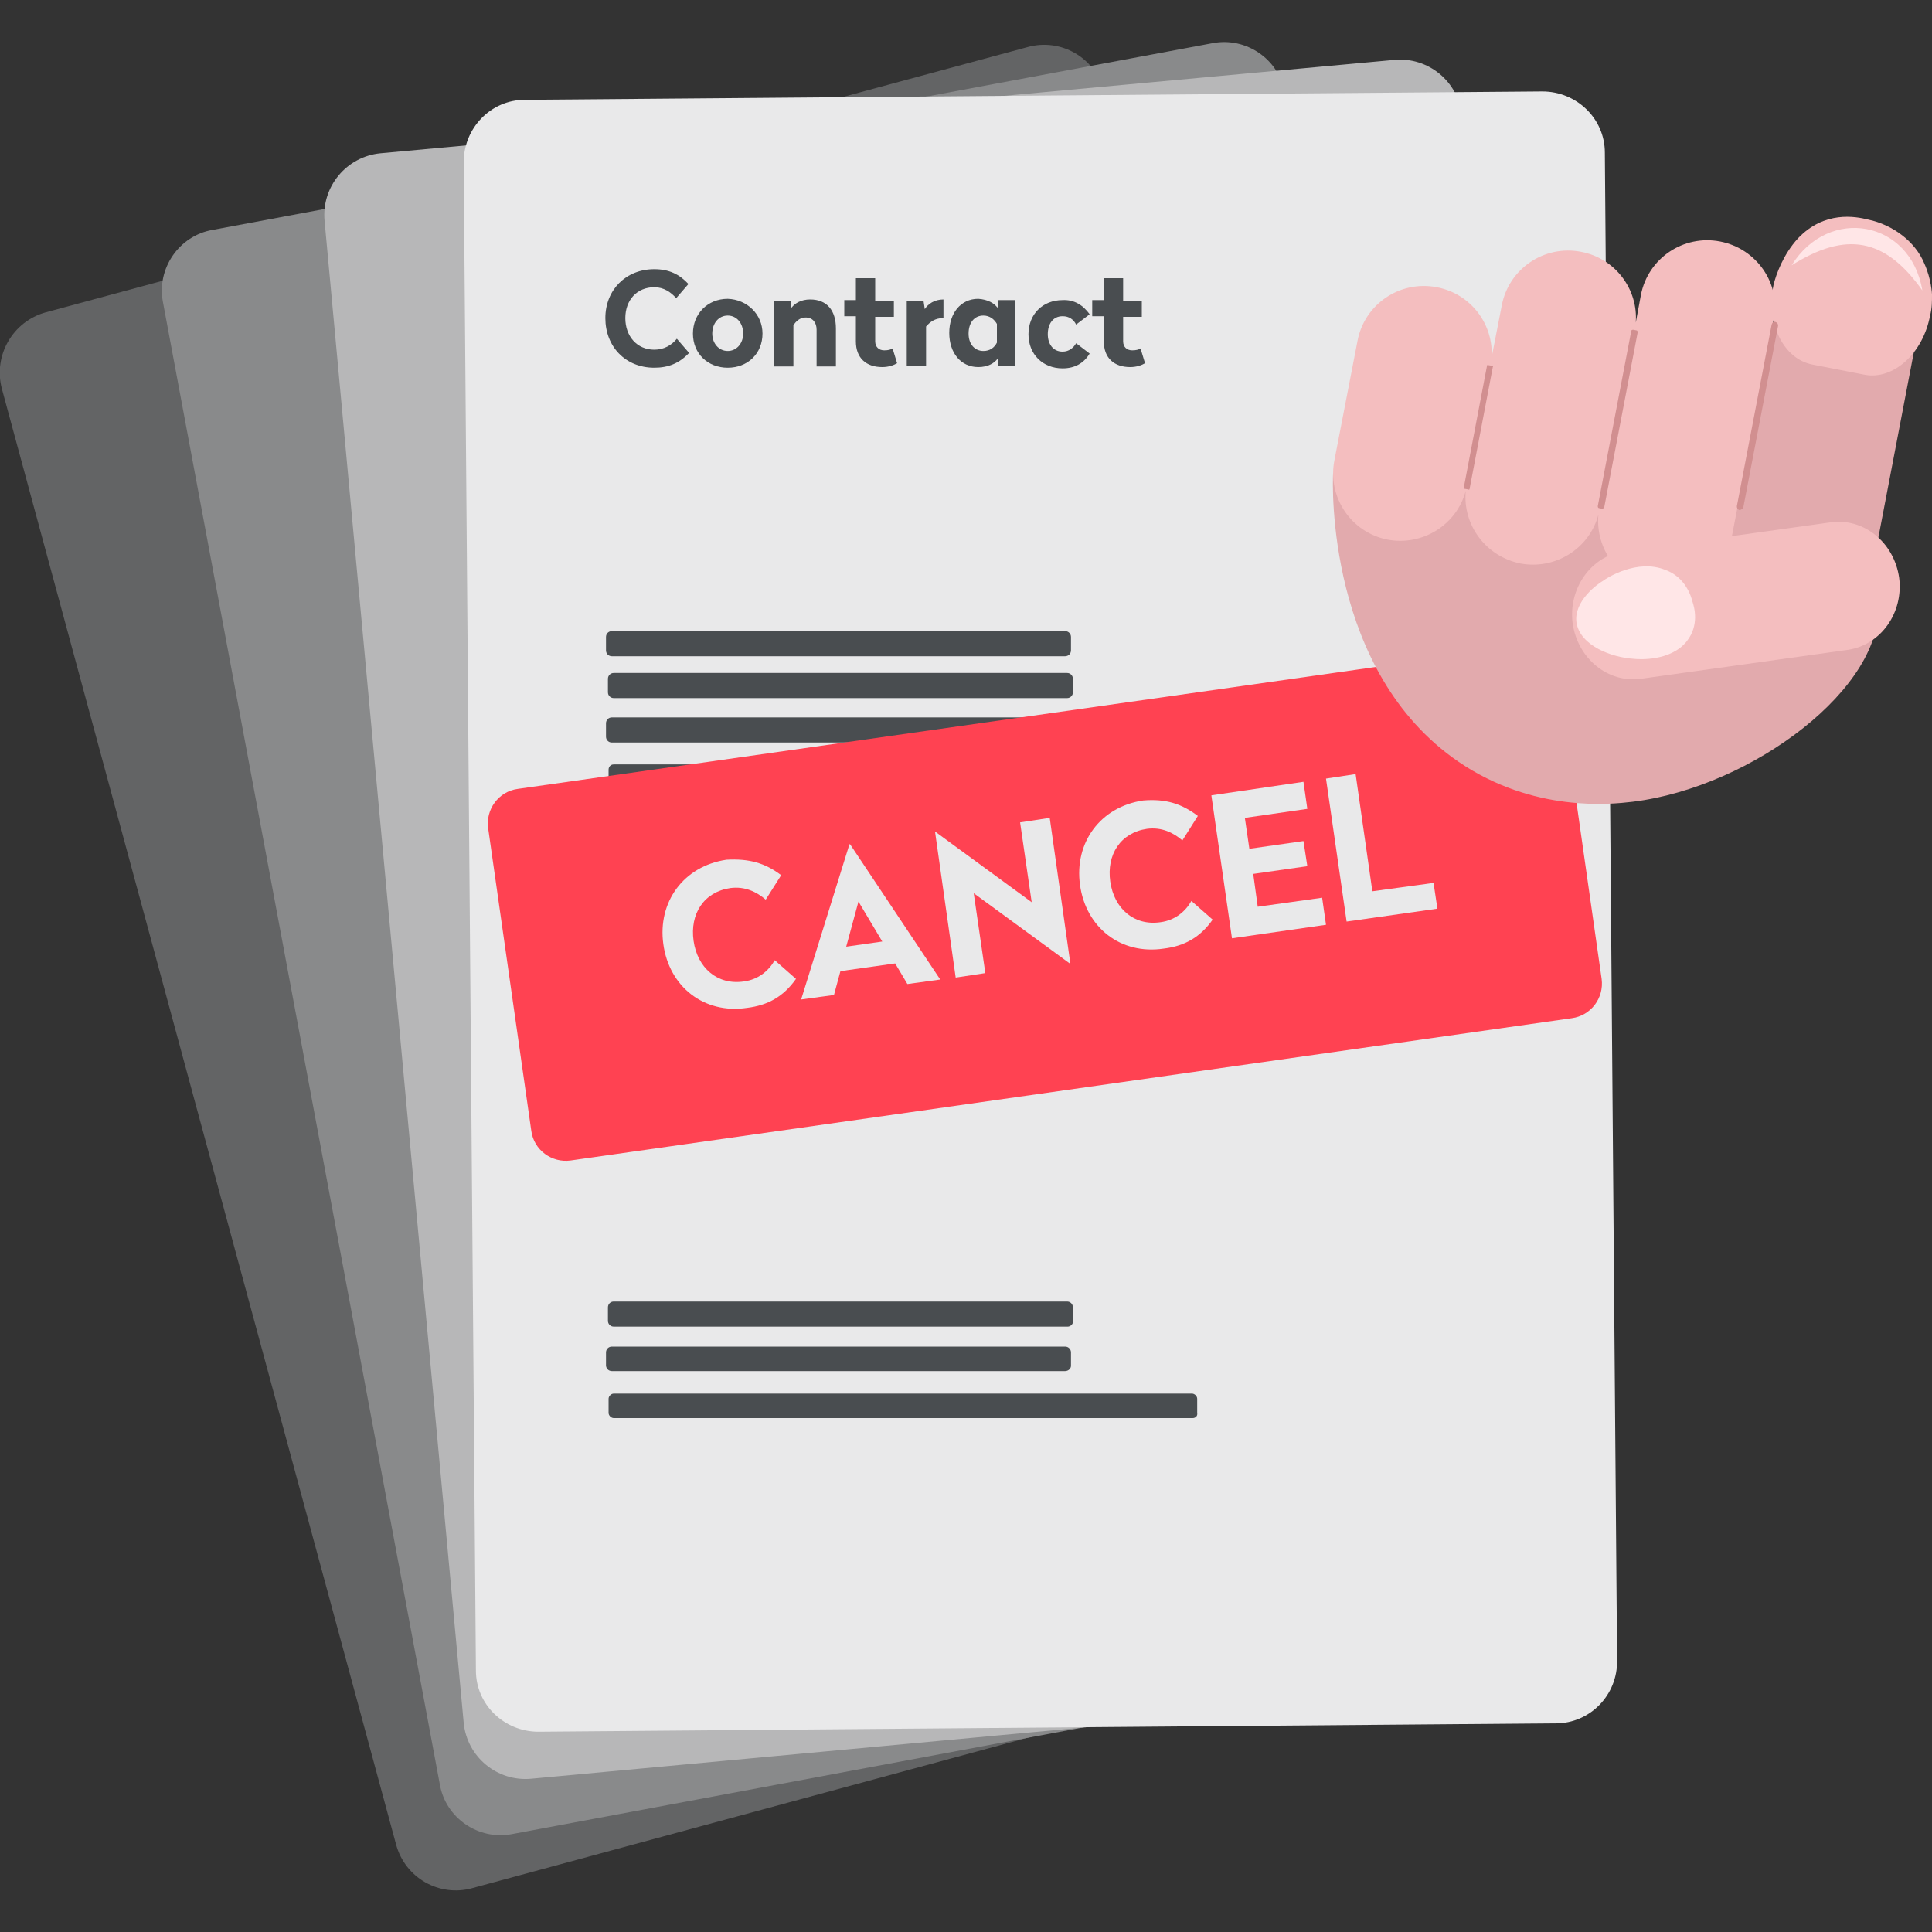
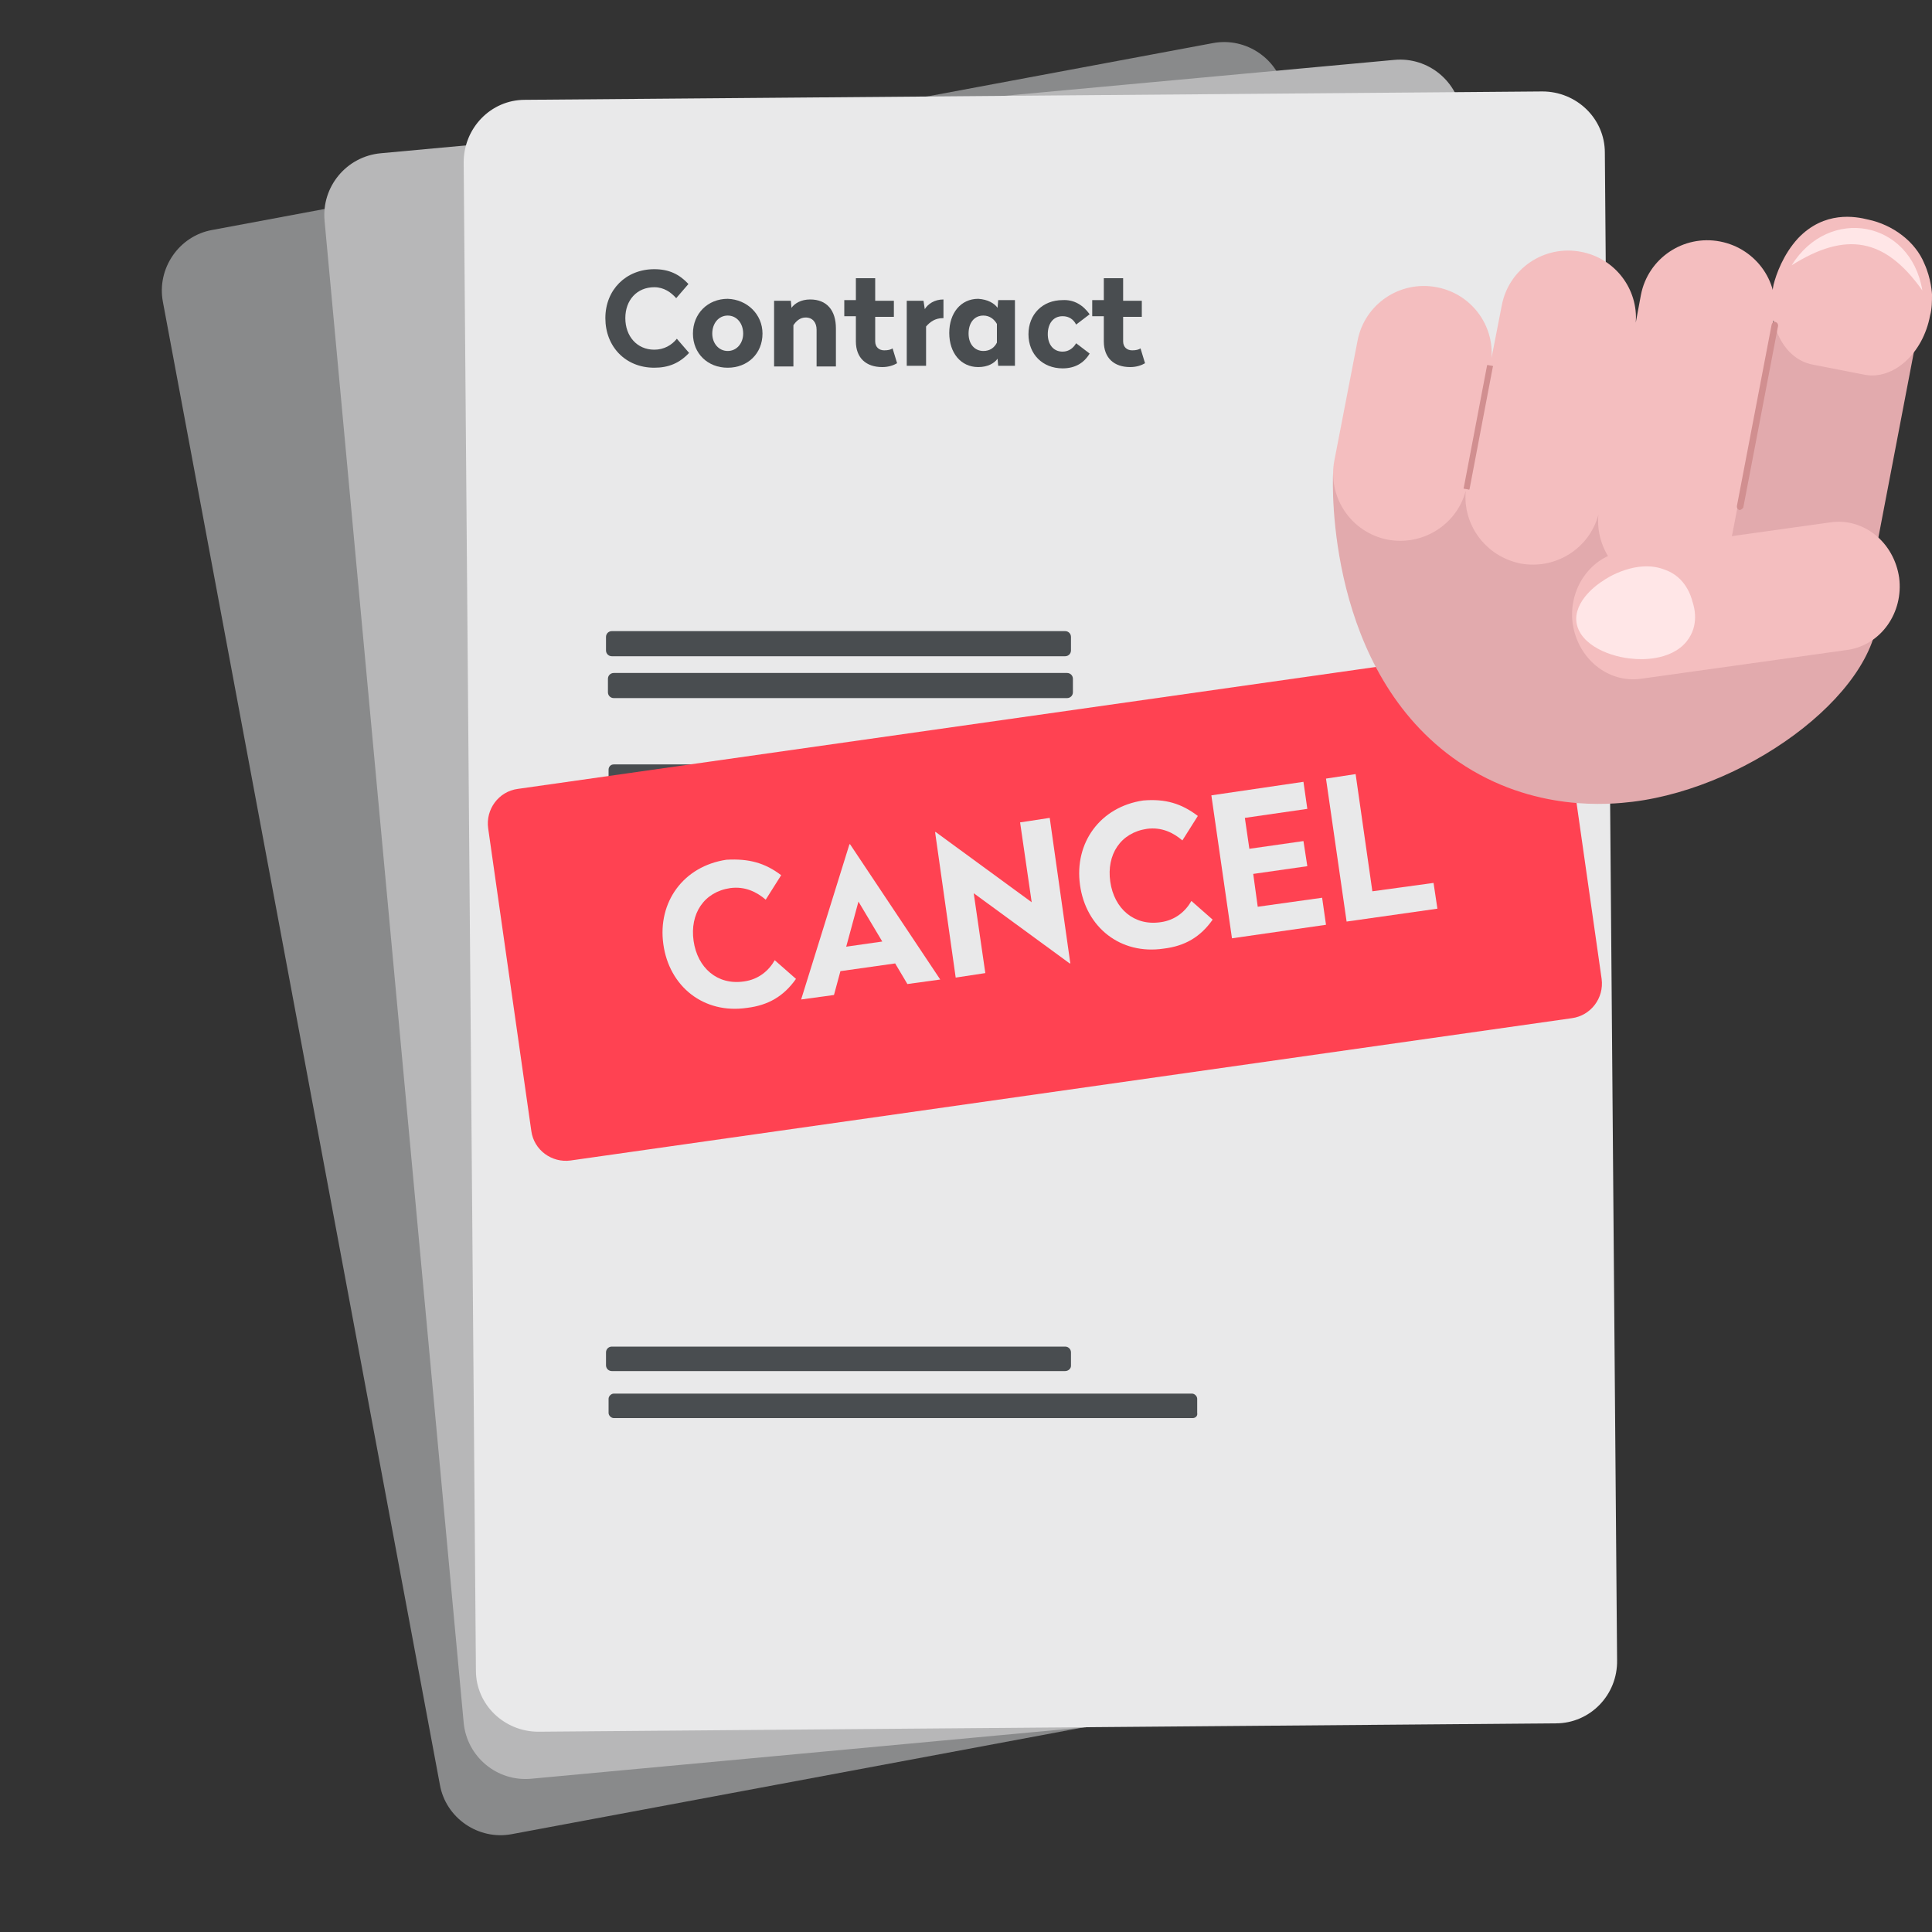
<svg xmlns="http://www.w3.org/2000/svg" xmlns:xlink="http://www.w3.org/1999/xlink" version="1.1" id="Calque_1" x="0px" y="0px" viewBox="0 0 300 300" style="enable-background:new 0 0 300 300;" width="300" height="300" xml:space="preserve">
  <rect x="0" y="0" width="300" height="300" fill="#333333" stroke="none" />
  <style>.st0{fill:#636465;}
	.st1{fill:#898A8B;}
	.st2{fill:#B7B7B8;}
	.st3{fill:#E9E9EA;}
	.st4{fill:#494D50;}
	.st5{fill:#FF4252;}
	.st6{clip-path:url(#SVGID_00000089569489548015953670000008790319642359356600_);}
	.st7{fill:#E2AAAD;}
	.st8{fill:#F4BEBF;}
	.st9{fill:#FFE6E7;}
	.st10{fill:#D18F90;}</style>
  <g>
-     <path class="st0" d="M225.8,251.9L73.3,293.2c-5.1,1.4-10.4-1.6-11.8-6.8L0.3,60.4C-1.1,55.2,2,49.9,7.1,48.5L159.6,7.3 c5.1-1.4,10.4,1.6,11.8,6.8l61.2,226C234,245.2,231,250.5,225.8,251.9z" />
    <path class="st1" d="M234.8,255.8l-155.3,29c-5.2,1-10.3-2.5-11.2-7.7L25.3,46.9c-1-5.2,2.5-10.3,7.7-11.2l155.3-29 c5.2-1,10.3,2.5,11.2,7.7l42.9,230.2C243.4,249.7,240,254.8,234.8,255.8z" />
    <path class="st2" d="M239.8,261.6L82.5,276.2c-5.3,0.5-10-3.4-10.5-8.7L50.4,34.3c-0.5-5.3,3.4-10,8.7-10.5L216.5,9.3 c5.3-0.5,10,3.4,10.5,8.7l21.6,233.1C249.1,256.4,245.2,261.1,239.8,261.6z" />
    <path id="XMLID_00000114757093179012907520000009138386271715526304_" class="st3" d="M241.6,267.6l-158,1.3 c-5.3,0-9.7-4.2-9.7-9.5L72,25.2c0-5.3,4.2-9.7,9.5-9.7l158-1.3c5.3,0,9.7,4.2,9.7,9.5l1.9,234.1 C251.2,263.2,246.9,267.6,241.6,267.6z" />
    <g>
      <path class="st4" d="M106.9,44.1l-1.9,2.2c-0.8-0.9-1.9-1.7-3.4-1.7c-2.7,0-4.5,2-4.5,4.8s1.8,4.9,4.5,4.9c1.5,0,2.7-0.7,3.5-1.7 l1.9,2.2c-1.5,1.6-3.2,2.3-5.4,2.3c-4.5,0-7.6-3.3-7.6-7.7c0-4.4,3.2-7.6,7.6-7.6C103.9,41.8,105.5,42.6,106.9,44.1z" />
      <path class="st4" d="M118.4,51.8c0,3.1-2.3,5.3-5.4,5.3c-3.1,0-5.4-2.2-5.4-5.3c0-3.1,2.3-5.4,5.4-5.4 C116,46.5,118.4,48.8,118.4,51.8z M110.6,51.8c0,1.5,1,2.7,2.4,2.7c1.4,0,2.4-1.2,2.4-2.7c0-1.6-1-2.8-2.4-2.8 C111.6,49,110.6,50.2,110.6,51.8z" />
      <path class="st4" d="M129.8,51v5.9h-3v-5.7c0-1.1-0.6-1.9-1.7-1.9c-0.9,0-1.5,0.6-1.9,1.2v6.4h-3V46.7h2.6l0.1,1.1 c0.5-0.7,1.5-1.3,2.9-1.3C128.4,46.5,129.8,48.2,129.8,51z" />
      <path class="st4" d="M135.9,46.7h2.9v2.5h-2.9V53c0,0.9,0.6,1.4,1.4,1.4c0.6,0,1-0.1,1.3-0.3l0.7,2.3c-0.5,0.3-1.3,0.6-2.3,0.6 c-2.5,0-4.1-1.4-4.1-4v-3.9h-1.8v-2.5h1.8v-3.4h3L135.9,46.7L135.9,46.7z" />
      <path class="st4" d="M146.6,49.4h-0.2c-1.2,0-2,0.6-2.6,1.3v6.1h-3V46.7h2.6l0.2,1.3c0.5-0.8,1.5-1.5,2.9-1.5V49.4z" />
      <path class="st4" d="M154.9,47.8l0.1-1.2h2.6v10.2h-2.6l-0.1-1.1c-0.5,0.7-1.5,1.3-3,1.3c-2.7,0-4.5-2.2-4.5-5.3s1.8-5.3,4.5-5.3 C153.4,46.5,154.4,47.1,154.9,47.8z M150.4,51.8c0,1.7,1,2.7,2.3,2.7c1,0,1.7-0.5,2.1-1.3v-2.9c-0.4-0.7-1.1-1.3-2.1-1.3 C151.3,49,150.4,50.1,150.4,51.8z" />
      <path class="st4" d="M169.2,48.8l-2.1,1.6c-0.4-0.8-1.1-1.3-2.1-1.3c-1.5,0-2.3,1.2-2.3,2.8c0,1.5,0.8,2.7,2.3,2.7 c1,0,1.7-0.6,2.1-1.3l2.1,1.6c-0.9,1.5-2.3,2.3-4.2,2.3c-3.1,0-5.3-2.2-5.3-5.3s2.2-5.3,5.3-5.3C166.8,46.5,168.2,47.4,169.2,48.8 z" />
      <path class="st4" d="M174.4,46.7h2.9v2.5h-2.9V53c0,0.9,0.6,1.4,1.4,1.4c0.6,0,1-0.1,1.3-0.3l0.7,2.3c-0.5,0.3-1.3,0.6-2.3,0.6 c-2.5,0-4.1-1.4-4.1-4v-3.9h-1.8v-2.5h1.8v-3.4h3L174.4,46.7L174.4,46.7z" />
    </g>
    <path class="st4" d="M165.4,101.9H95c-0.5,0-0.9-0.4-0.9-0.9v-2.1c0-0.5,0.4-0.9,0.9-0.9h70.4c0.5,0,0.9,0.4,0.9,0.9v2.1 C166.3,101.5,165.9,101.9,165.4,101.9z" />
    <path class="st4" d="M165.7,108.4H95.3c-0.5,0-0.9-0.4-0.9-0.9v-2.1c0-0.5,0.4-0.9,0.9-0.9h70.4c0.5,0,0.9,0.4,0.9,0.9v2.1 C166.6,108,166.2,108.4,165.7,108.4z" />
-     <path class="st4" d="M165.4,115.3H95c-0.5,0-0.9-0.4-0.9-0.9v-2.1c0-0.5,0.4-0.9,0.9-0.9h70.4c0.5,0,0.9,0.4,0.9,0.9v2.1 C166.3,114.9,165.9,115.3,165.4,115.3z" />
    <path class="st4" d="M175.1,122.6H95.3c-0.4,0-0.8-0.3-0.8-0.8v-2.3c0-0.4,0.3-0.8,0.8-0.8h79.8c0.4,0,0.8,0.3,0.8,0.8v2.3 C175.9,122.2,175.5,122.6,175.1,122.6z" />
    <path class="st4" d="M165.4,129.4H95c-0.5,0-0.9-0.4-0.9-0.9v-2.1c0-0.5,0.4-0.9,0.9-0.9h70.4c0.5,0,0.9,0.4,0.9,0.9v2.1 C166.3,129,165.9,129.4,165.4,129.4z" />
-     <path class="st4" d="M165.8,206H95.3c-0.5,0-0.9-0.4-0.9-0.9V203c0-0.5,0.4-0.9,0.9-0.9h70.4c0.5,0,0.9,0.4,0.9,0.9v2.1 C166.7,205.6,166.2,206,165.8,206z" />
    <path class="st4" d="M165.4,212.9H95c-0.5,0-0.9-0.4-0.9-0.9V210c0-0.5,0.4-0.9,0.9-0.9h70.4c0.5,0,0.9,0.4,0.9,0.9v2.1 C166.3,212.5,165.9,212.9,165.4,212.9z" />
    <path class="st4" d="M185.2,220.2H95.3c-0.4,0-0.8-0.4-0.8-0.8v-2.2c0-0.4,0.4-0.8,0.8-0.8h89.8c0.4,0,0.8,0.4,0.8,0.8v2.2 C186,219.9,185.6,220.2,185.2,220.2z" />
    <g>
      <g>
        <path id="XMLID_00000183958047532734089260000010130708970946468746_" class="st5" d="M244.1,158.1L88.6,180.2 c-2.9,0.4-5.7-1.6-6.1-4.6l-6.7-47c-0.4-2.9,1.6-5.7,4.6-6.1l155.5-22.1c2.9-0.4,5.7,1.6,6.1,4.6l6.7,47 C249.1,155,247,157.7,244.1,158.1z" />
      </g>
      <g>
        <defs>
          <path id="SVGID_1_" d="M244.1,158.1L88.6,180.2c-2.9,0.4-5.7-1.6-6.1-4.6l-6.7-47c-0.4-2.9,1.6-5.7,4.6-6.1l155.5-22.1 c2.9-0.4,5.7,1.6,6.1,4.6l6.7,47C249.1,155,247,157.7,244.1,158.1z" />
        </defs>
        <clipPath id="SVGID_00000101098418906129036550000015298664762739629755_">
          <use xlink:href="#SVGID_1_" style="overflow:visible;" />
        </clipPath>
        <g style="clip-path:url(#SVGID_00000101098418906129036550000015298664762739629755_);">
          <path class="st3" d="M121.3,135.9l-2.4,3.8c-1.4-1.2-3.2-2.1-5.5-1.8c-4.1,0.6-6.3,4-5.7,8.2c0.6,4.2,3.7,6.9,7.8,6.3 c2.3-0.3,3.9-1.7,4.8-3.3l3.3,2.9c-1.9,2.7-4.3,4.1-7.6,4.5c-6.7,1-12.1-3.3-13-9.9c-0.9-6.5,3.1-12.1,9.8-13.1 C116.3,133.3,118.8,134,121.3,135.9z" />
          <path class="st3" d="M146,152.1l-5.1,0.7l-1.9-3.2l-8.5,1.2l-1,3.7l-5.1,0.7l7.5-24.1l0.1,0L146,152.1z M131.4,147l5.6-0.8 l-3.7-6.2L131.4,147z" />
          <path class="st3" d="M166.2,149.6l-0.1,0l-14.9-10.9l1.8,12.4l-4.6,0.7l-3.2-22.6l0.1,0l14.9,10.9l-1.8-12.4l4.6-0.7 L166.2,149.6z" />
          <path class="st3" d="M186,126.7l-2.4,3.8c-1.4-1.2-3.2-2.1-5.5-1.8c-4.1,0.6-6.3,4-5.7,8.2s3.7,6.9,7.8,6.3 c2.3-0.3,3.9-1.7,4.8-3.3l3.3,2.9c-1.9,2.7-4.3,4.1-7.6,4.5c-6.7,1-12.1-3.3-13-9.9c-0.9-6.5,3.1-12.1,9.8-13.1 C181,124,183.5,124.8,186,126.7z" />
          <path class="st3" d="M203,125.6l-9.7,1.4l0.7,4.8l8.4-1.2l0.6,3.9l-8.4,1.2l0.7,5.1l10-1.4l0.6,4.2l-14.6,2.1l-3.2-22.2 l14.3-2.1L203,125.6z" />
          <path class="st3" d="M213.1,138.4l9.5-1.3l0.6,4l-14.1,2l-3.2-22.2l4.6-0.7L213.1,138.4z" />
        </g>
      </g>
    </g>
    <path class="st7" d="M288.8,39.5c-6-1.2-11.8,2.8-12.9,8.8l-5,26c-6-2.6-12.1-4.5-16.7-5.5c-0.3-0.1-0.7-0.1-1.2-0.3 c-11.3-2.3-26.5-2.3-46,5c-0.1,1.8-1,30.8,19.5,44.8c11.6,7.9,23.6,6.6,27,6.2c18.7-2.3,39.2-17.9,38.1-30.8 c-0.1-1.4-0.5-2.8-1.1-4.1l7.1-37.1C298.7,46.5,294.8,40.7,288.8,39.5z" />
    <path class="st8" d="M289.6,58.2l-8.2-1.6c-4.5-0.9-7.2-6.4-6-12.4l0,0c0.4-1.6,1.5-4.7,3.8-7.2c4.1-4.3,8.9-3.4,10.9-2.9 c3.8,0.8,7.3,3.4,8.7,6.8c1.1,2.4,1.2,4.8,1.2,4.8c0,1.1,0,2.2-0.3,3.3l0,0C298.6,54.9,294,59,289.6,58.2z" />
    <path class="st9" d="M278.2,41.2c5.8-9.3,18.5-7,20.3,3.9C292.7,36.9,286.6,35.9,278.2,41.2L278.2,41.2z" />
    <path class="st8" d="M267.1,37.5L267.1,37.5c-5.7-1.1-11.2,2.6-12.3,8.3l-0.8,4.3c0.4-5.2-3.2-10-8.5-11l0,0 c-5.7-1.1-11.2,2.6-12.3,8.3l-1.6,8.2c0.4-5.2-3.2-10-8.5-11l0,0c-5.7-1.1-11.2,2.6-12.3,8.3l-3.6,18.6c-1.1,5.7,2.6,11.2,8.3,12.3 l0,0c5.4,1,10.7-2.3,12.1-7.6c-0.5,5.3,3.1,10.2,8.5,11.3c5.4,1,10.7-2.3,12.1-7.6c-0.5,5.3,3.1,10.3,8.5,11.3l0,0 c5.7,1.1,11.2-2.6,12.3-8.3l6.4-33.2C276.6,44.1,272.8,38.6,267.1,37.5z" />
    <path class="st10" d="M228,76l-0.6-0.1c-0.1,0-0.2-0.1-0.1-0.2l3.6-18.9c0-0.1,0.1-0.2,0.2-0.1l0.6,0.1c0.1,0,0.2,0.1,0.1,0.2 l-3.6,18.9C228.2,76,228.1,76.1,228,76z" />
-     <path class="st10" d="M248.8,79l-0.5-0.1c-0.1,0-0.2-0.1-0.2-0.3l5.2-27.2c0-0.1,0.1-0.2,0.3-0.2l0.5,0.1c0.1,0,0.2,0.1,0.2,0.3 l-5.2,27.2C249,78.9,248.9,79,248.8,79z" />
    <path class="st10" d="M270.1,79.2L270.1,79.2c-0.3-0.1-0.4-0.3-0.4-0.6l5.4-28.2c0.1-0.3,0.3-0.5,0.6-0.4l0,0 c0.3,0.1,0.4,0.3,0.4,0.6l-5.4,28.2C270.6,79,270.3,79.2,270.1,79.2z" />
    <path class="st8" d="M244.2,96.8L244.2,96.8c-0.7-5.4,2.8-10.4,7.9-11.2l32.2-4.5c5.1-0.7,9.8,3.1,10.6,8.6l0,0 c0.7,5.4-2.8,10.4-7.9,11.2l-32.2,4.5C249.7,106.1,245,102.3,244.2,96.8z" />
    <path class="st9" d="M262.8,93.4c0.3,0.9,1.1,3.7-0.9,6.2c-2.5,3.1-7.4,2.8-8.2,2.7c-3.4-0.2-8.3-2-8.9-5.6 c-0.5-3.4,3.4-6.1,4.1-6.5c0.5-0.4,5.3-3.5,9.7-1.7C261.7,89.6,262.6,92.6,262.8,93.4z" />
  </g>
</svg>